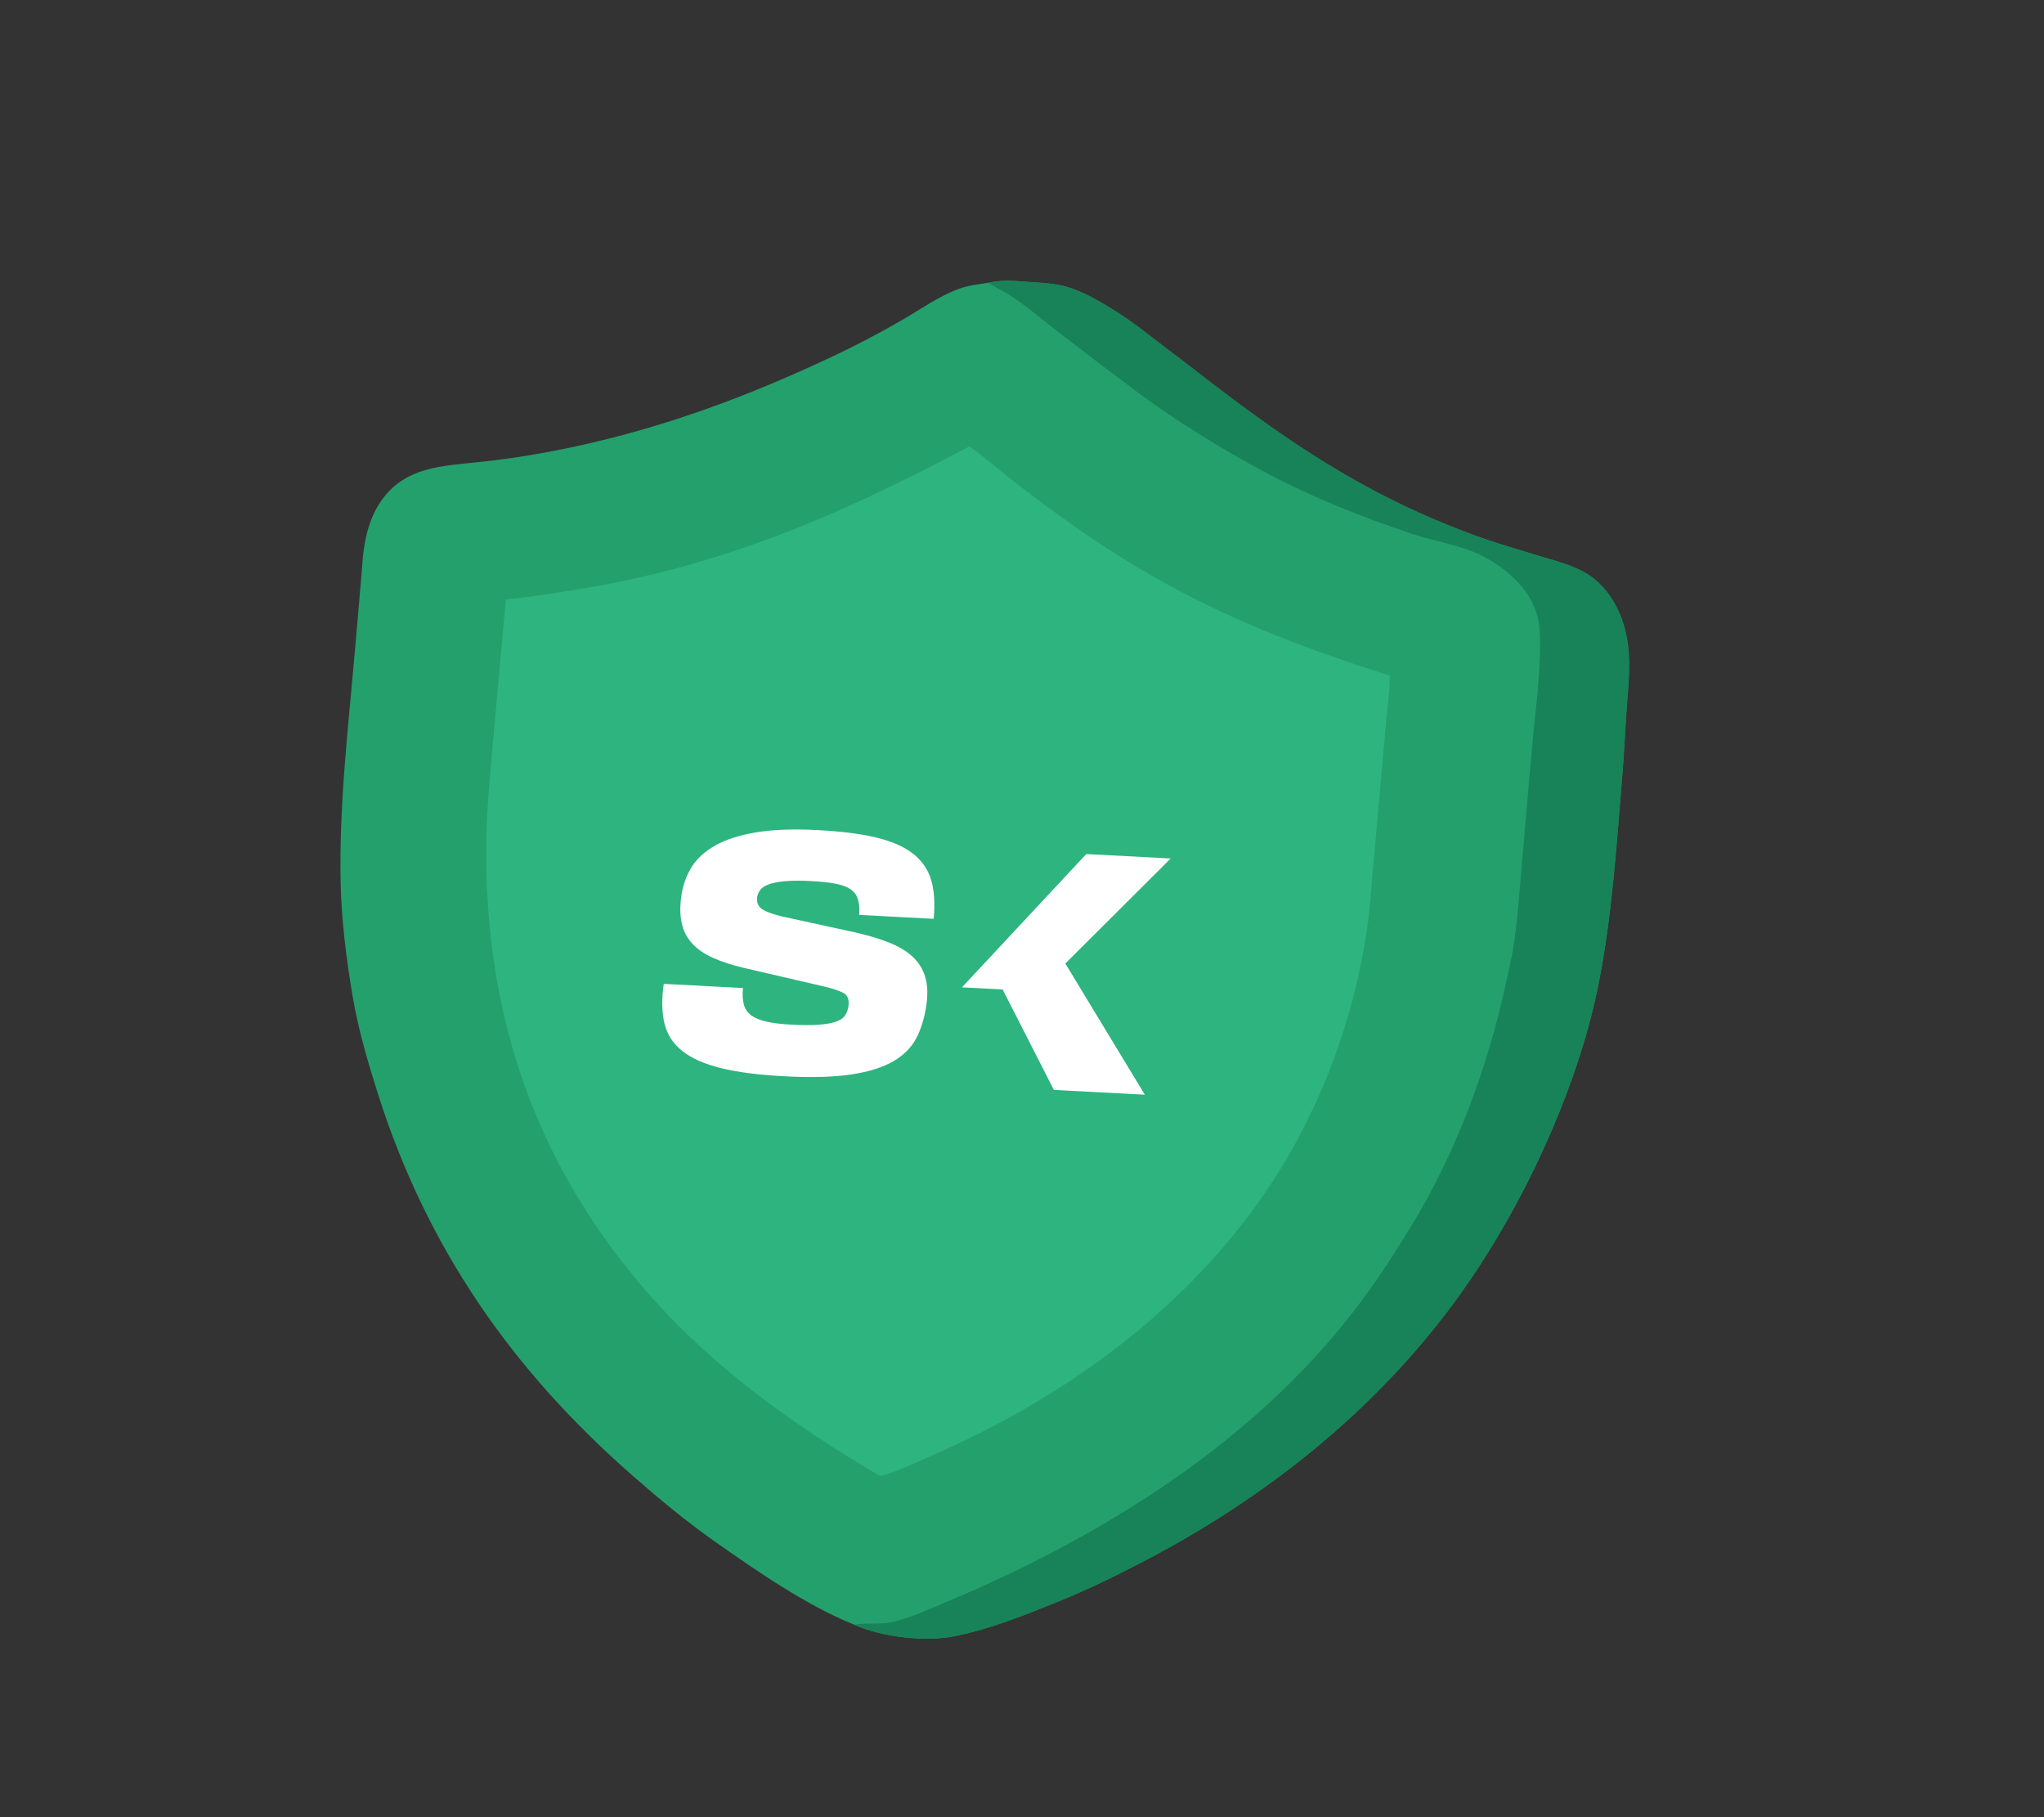
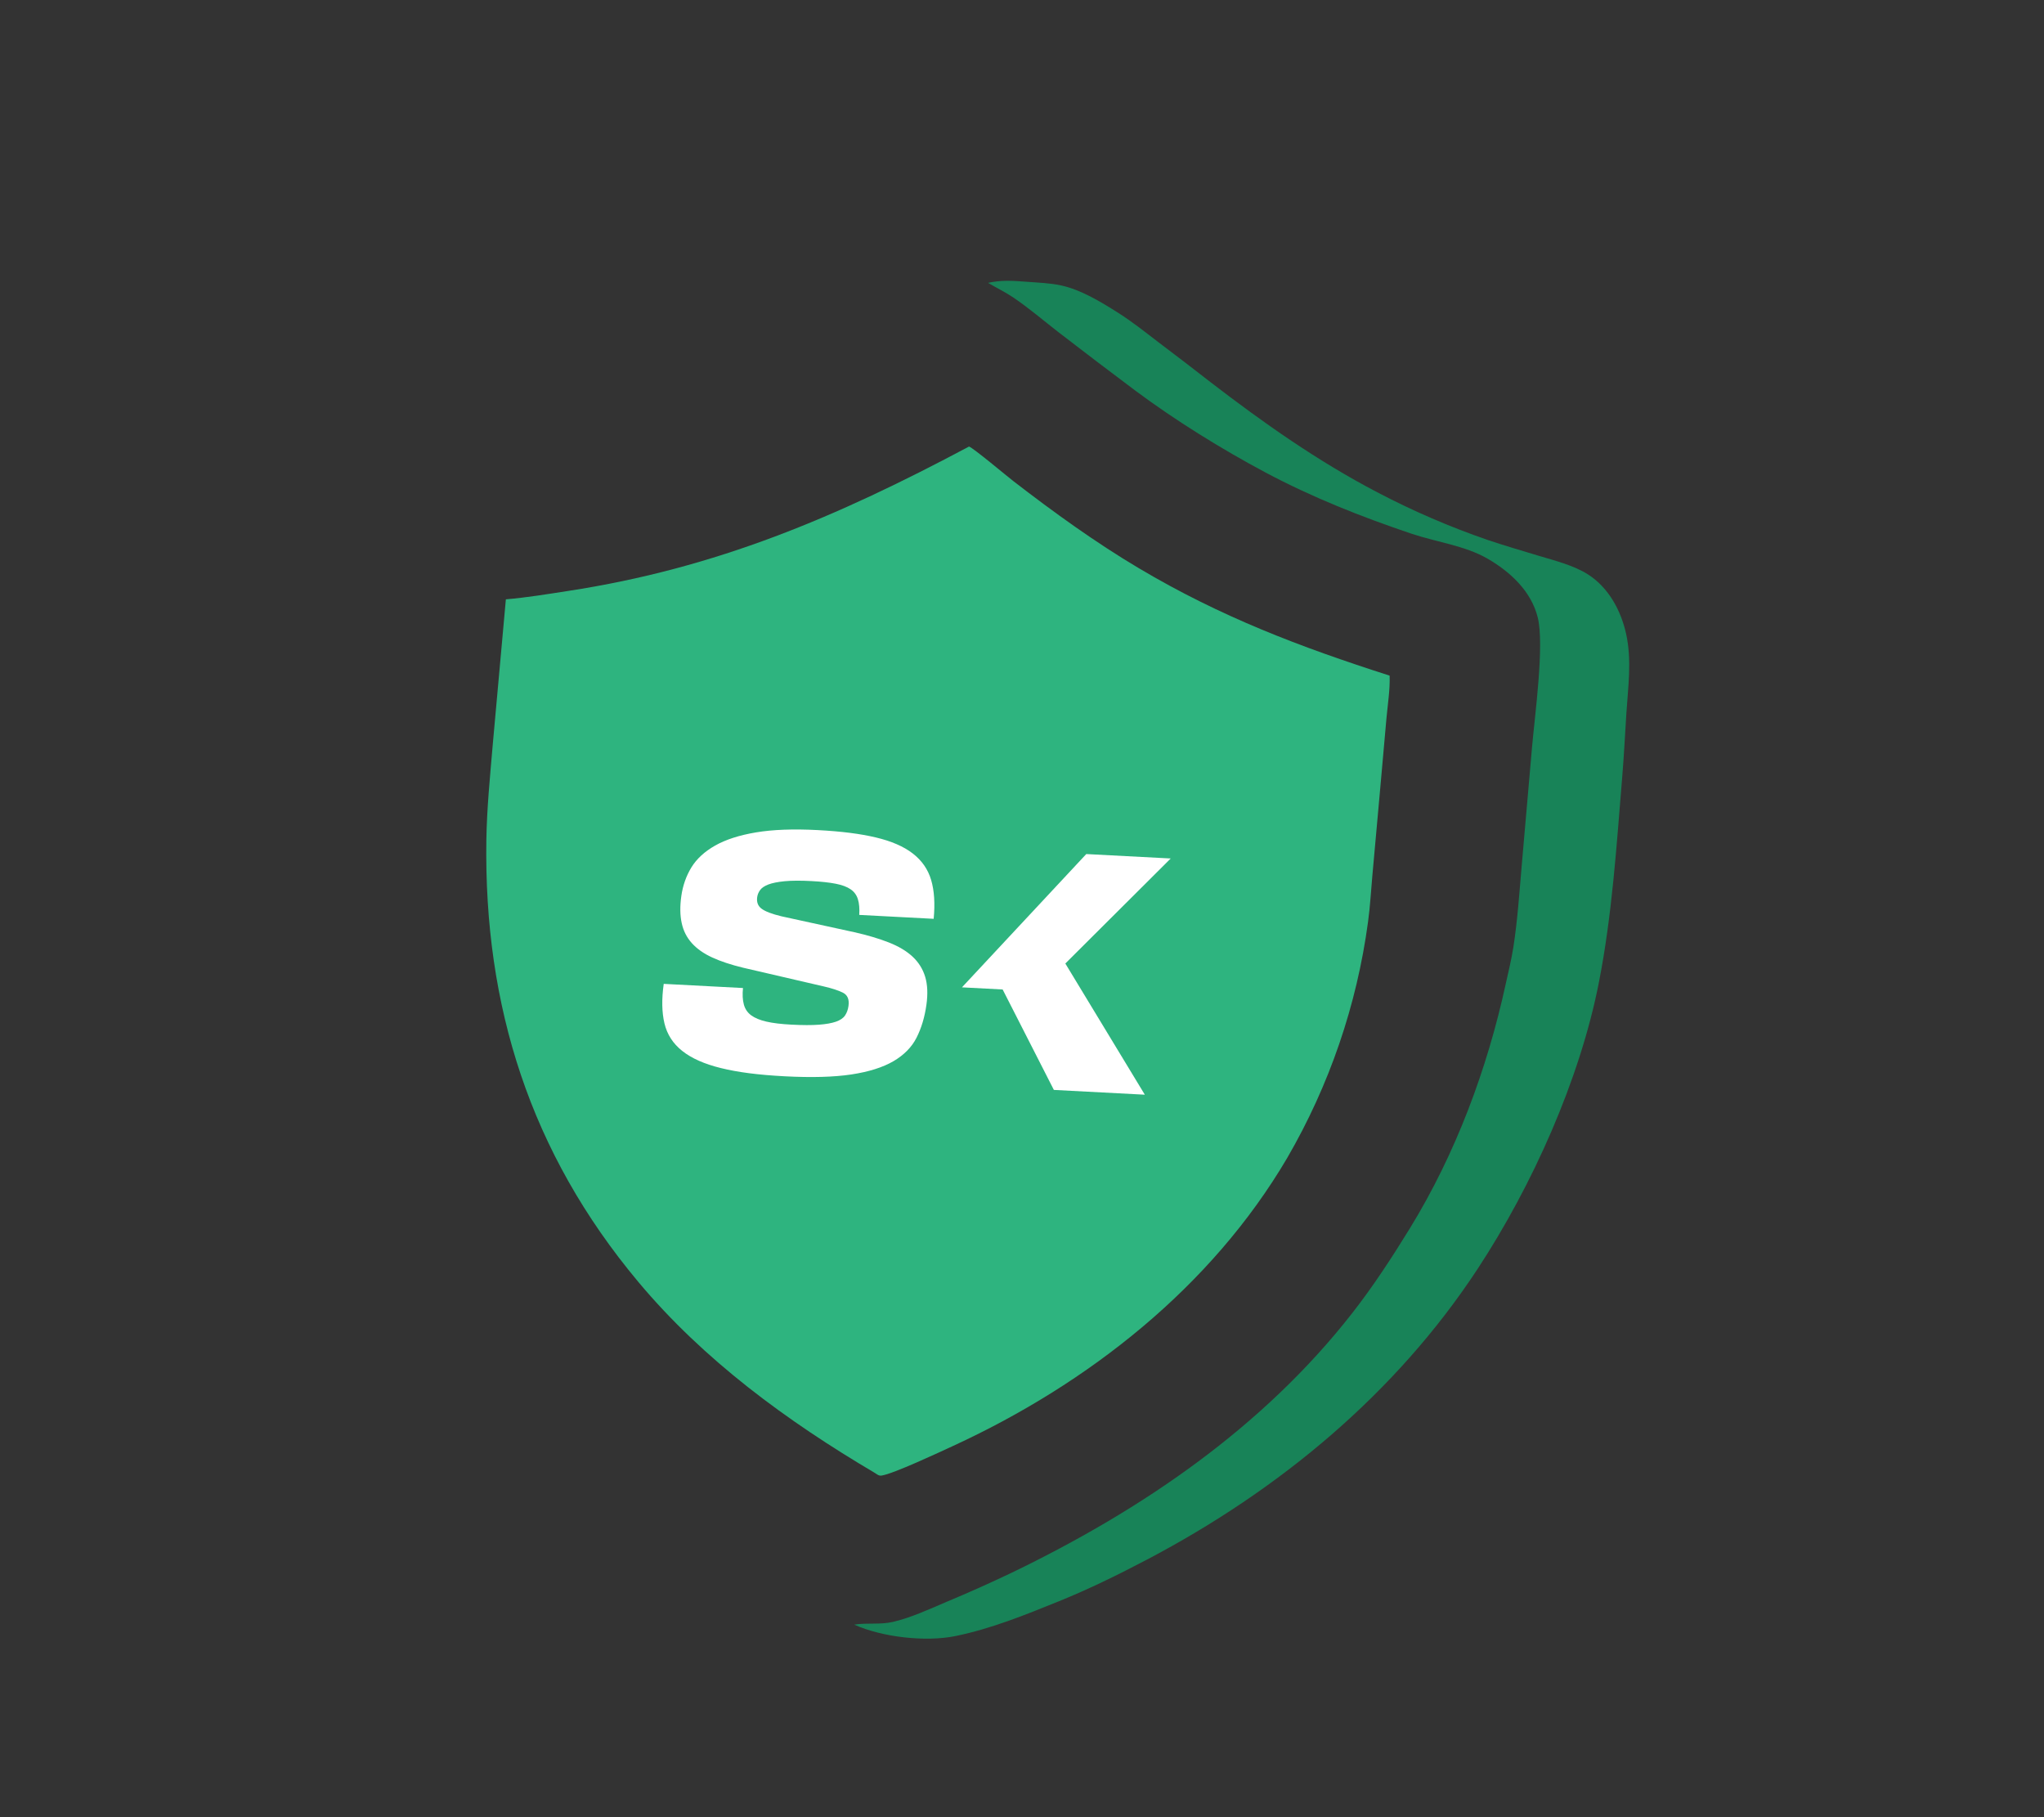
<svg xmlns="http://www.w3.org/2000/svg" width="90" height="80" viewBox="0 0 90 80" fill="none">
  <rect x="0" y="0" width="90" height="80" fill="#333333" stroke="none" />
-   <path d="M43.499 12.452C44.078 12.322 44.603 12.359 45.189 12.404C45.694 12.442 46.227 12.459 46.722 12.567C47.591 12.756 48.459 13.284 49.206 13.757C49.837 14.155 50.422 14.623 51.014 15.076C51.779 15.652 52.539 16.235 53.295 16.824C55.633 18.622 58.013 20.3 60.635 21.671C62.207 22.496 63.839 23.2 65.519 23.778C66.255 24.024 67.013 24.247 67.757 24.471C68.458 24.682 69.274 24.886 69.899 25.278C70.82 25.858 71.371 26.882 71.597 27.918C71.851 29.084 71.679 30.251 71.604 31.424C71.545 32.355 71.499 33.282 71.422 34.212C71.173 37.224 70.98 40.266 70.399 43.236C69.56 47.526 67.463 52.193 65.065 55.847C61.453 61.352 56.311 65.606 50.498 68.659C49.224 69.329 47.946 69.957 46.611 70.498C45.124 71.1 43.649 71.699 42.07 72.025C40.757 72.296 38.835 72.077 37.606 71.523C35.51 70.681 33.298 69.148 31.452 67.848C30.218 66.98 29.033 65.996 27.898 65.004C22.542 60.325 18.8 54.936 16.643 48.163C16.202 46.777 15.777 45.329 15.533 43.894C15.25 42.228 15.03 40.492 14.997 38.802C14.93 35.381 15.34 31.974 15.634 28.569L15.893 25.577C15.946 24.96 15.972 24.316 16.101 23.71C16.229 23.11 16.454 22.505 16.815 22.005C17.854 20.568 19.416 20.517 21.008 20.35C21.781 20.268 22.546 20.171 23.312 20.043C27.994 19.262 32.254 17.762 36.536 15.75C37.633 15.239 38.706 14.678 39.751 14.069C40.552 13.608 41.317 13.054 42.188 12.728C42.629 12.563 43.042 12.523 43.499 12.452Z" fill="#24A06D" />
  <path d="M43.505 12.452C44.084 12.322 44.609 12.359 45.195 12.404C45.7 12.443 46.233 12.459 46.727 12.567C47.596 12.756 48.465 13.285 49.212 13.757C49.843 14.155 50.428 14.623 51.02 15.076C51.785 15.652 52.545 16.235 53.3 16.824C55.639 18.622 58.019 20.301 60.641 21.671C62.212 22.496 63.845 23.2 65.525 23.778C66.261 24.025 67.019 24.247 67.763 24.471C68.464 24.682 69.28 24.886 69.905 25.278C70.826 25.858 71.377 26.882 71.603 27.918C71.857 29.084 71.685 30.251 71.61 31.424C71.551 32.355 71.505 33.282 71.428 34.212C71.179 37.224 70.986 40.266 70.404 43.236C69.566 47.526 67.469 52.193 65.071 55.848C61.459 61.353 56.316 65.606 50.505 68.659C49.23 69.329 47.952 69.957 46.616 70.498C45.13 71.1 43.655 71.699 42.076 72.025C40.763 72.296 38.841 72.077 37.612 71.523C38.178 71.431 38.749 71.534 39.312 71.404C40.101 71.221 40.904 70.85 41.649 70.532C42.633 70.122 43.606 69.687 44.567 69.228C50.288 66.465 55.613 62.838 59.545 57.803C60.475 56.612 61.293 55.355 62.083 54.069C64.097 50.791 65.486 47.058 66.3 43.313C66.418 42.772 66.555 42.226 66.639 41.678C66.821 40.496 66.9 39.299 67.003 38.108L67.459 32.877C67.579 31.503 68.01 28.385 67.708 27.179C67.418 26.02 66.493 25.165 65.482 24.585C64.498 24.021 63.236 23.86 62.163 23.5C59.94 22.752 57.779 21.897 55.707 20.793C53.787 19.77 51.736 18.498 49.992 17.198C48.854 16.346 47.722 15.485 46.596 14.617C45.943 14.11 45.302 13.56 44.617 13.097C44.262 12.857 43.873 12.672 43.505 12.452Z" fill="#188358" />
  <path d="M42.667 19.659C42.84 19.707 44.336 20.962 44.607 21.171C46.368 22.532 48.234 23.881 50.15 25.018C53.748 27.155 57.221 28.473 61.187 29.744C61.209 30.352 61.105 31 61.049 31.606L60.774 34.699L60.427 38.547C60.365 39.225 60.33 39.914 60.236 40.588C59.743 44.251 58.533 47.781 56.676 50.98C53.334 56.662 47.919 60.914 41.966 63.656C41.334 63.947 39.345 64.88 38.821 64.96C38.691 64.98 38.624 64.908 38.518 64.843C34.657 62.564 30.987 59.882 28.099 56.427C23.355 50.753 21.301 44.304 21.415 36.972C21.437 35.577 21.578 34.177 21.696 32.787L22.274 26.385C23.188 26.308 24.101 26.156 25.007 26.017C31.558 25.016 36.857 22.752 42.667 19.659Z" fill="#2EB47F" />
  <path d="M46.909 42.417L51.548 37.794L47.83 37.599L42.356 43.467L44.148 43.561L46.403 47.983L50.408 48.193L46.908 42.418L46.909 42.417Z" fill="white" />
  <path d="M31.754 47.024C31.019 46.845 30.449 46.592 30.041 46.267C29.632 45.943 29.372 45.538 29.256 45.051C29.141 44.565 29.13 43.986 29.225 43.314L32.715 43.497C32.686 43.778 32.698 44.019 32.752 44.219C32.805 44.419 32.913 44.579 33.075 44.698C33.237 44.817 33.46 44.911 33.747 44.976C34.034 45.042 34.399 45.086 34.844 45.109C35.34 45.135 35.745 45.136 36.059 45.112C36.374 45.088 36.625 45.043 36.811 44.978C36.999 44.911 37.132 44.821 37.21 44.703C37.288 44.585 37.338 44.447 37.36 44.287C37.401 43.995 37.317 43.8 37.106 43.697C36.896 43.595 36.618 43.506 36.273 43.427L32.72 42.603C32.188 42.474 31.736 42.325 31.362 42.153C30.988 41.982 30.689 41.772 30.464 41.522C30.239 41.273 30.089 40.978 30.016 40.635C29.941 40.292 29.936 39.896 30 39.444C30.064 38.992 30.213 38.562 30.444 38.185C30.676 37.809 31.023 37.489 31.489 37.225C31.954 36.962 32.555 36.768 33.29 36.645C34.027 36.521 34.93 36.488 36.003 36.544C37.076 36.601 37.879 36.706 38.564 36.868C39.249 37.03 39.793 37.266 40.192 37.575C40.591 37.884 40.861 38.272 40.999 38.739C41.138 39.206 41.175 39.776 41.111 40.45L37.834 40.278C37.851 40.006 37.833 39.778 37.776 39.593C37.721 39.408 37.614 39.261 37.456 39.152C37.298 39.042 37.077 38.96 36.795 38.905C36.512 38.85 36.158 38.811 35.733 38.789C35.248 38.763 34.853 38.766 34.548 38.795C34.243 38.825 34.004 38.873 33.831 38.939C33.659 39.006 33.538 39.088 33.468 39.185C33.398 39.283 33.355 39.387 33.34 39.497C33.309 39.718 33.374 39.888 33.536 40.007C33.697 40.127 33.99 40.239 34.414 40.341L37.617 41.04C38.2 41.171 38.706 41.322 39.136 41.491C39.566 41.66 39.914 41.867 40.18 42.114C40.446 42.361 40.631 42.656 40.736 43C40.84 43.344 40.859 43.757 40.791 44.238C40.715 44.78 40.571 45.259 40.359 45.679C40.148 46.097 39.809 46.443 39.342 46.717C38.875 46.99 38.257 47.185 37.487 47.302C36.716 47.418 35.739 47.445 34.555 47.383C33.371 47.321 32.489 47.204 31.755 47.024L31.754 47.024Z" fill="white" />
</svg>